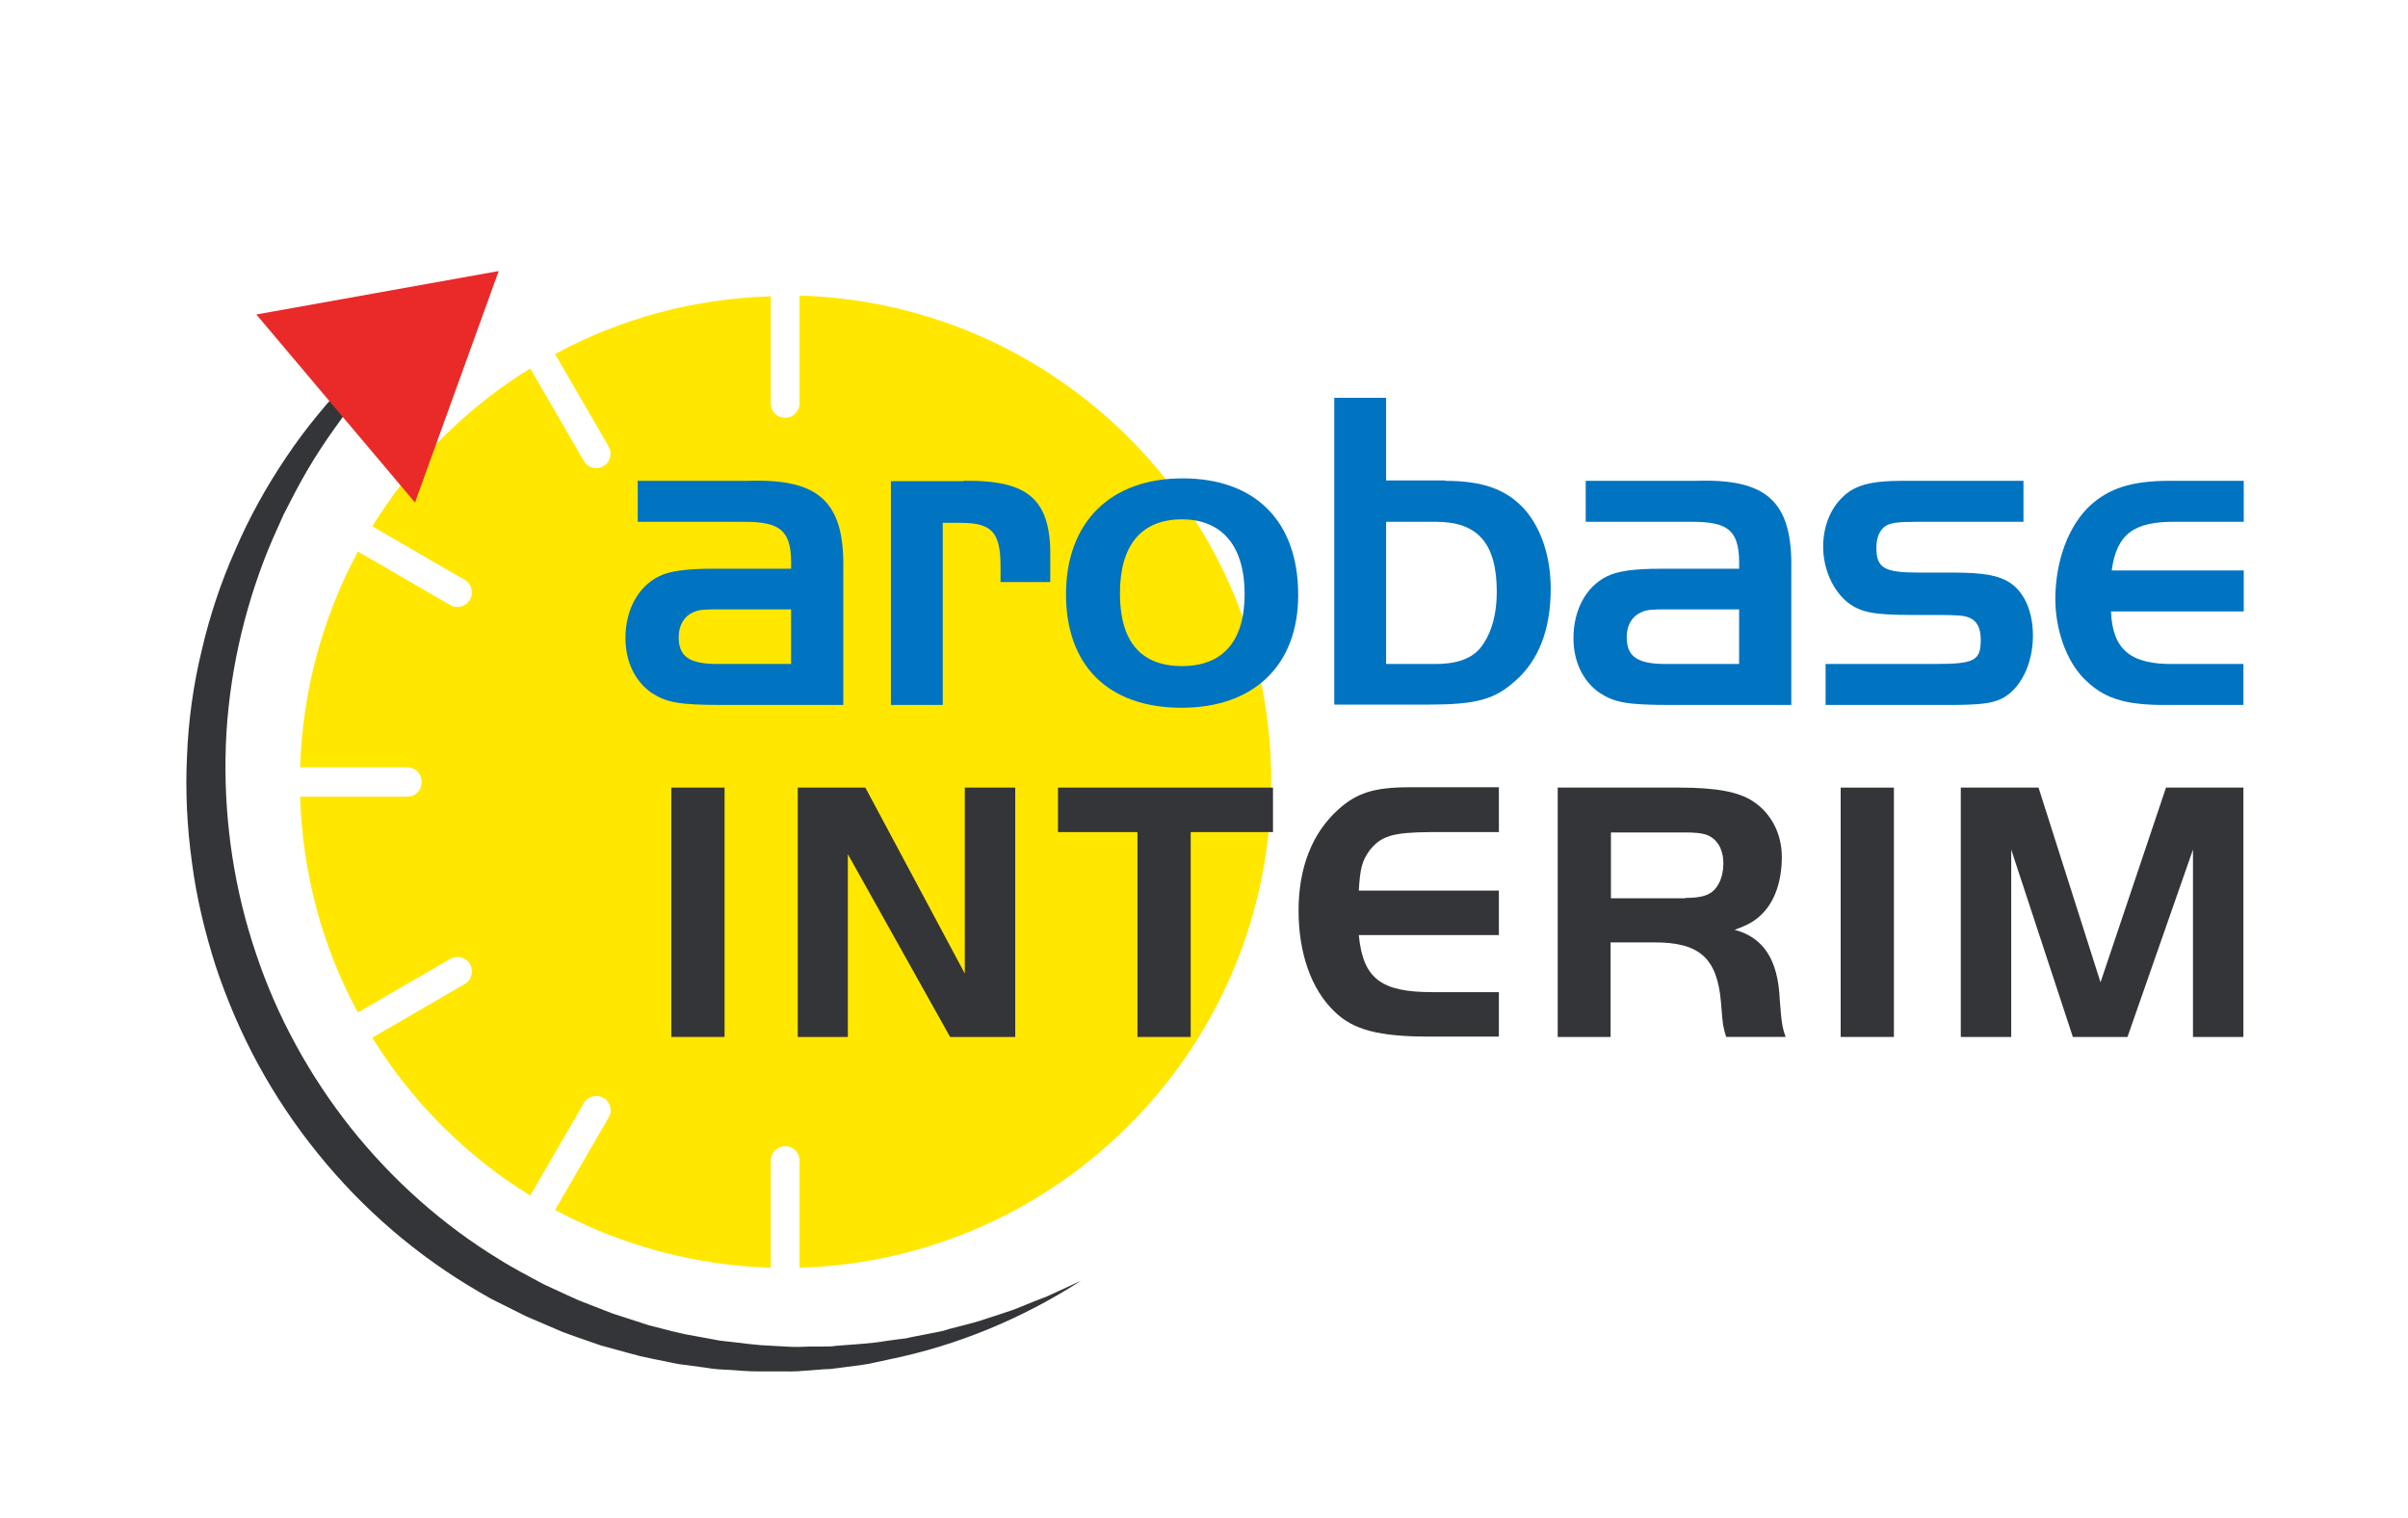
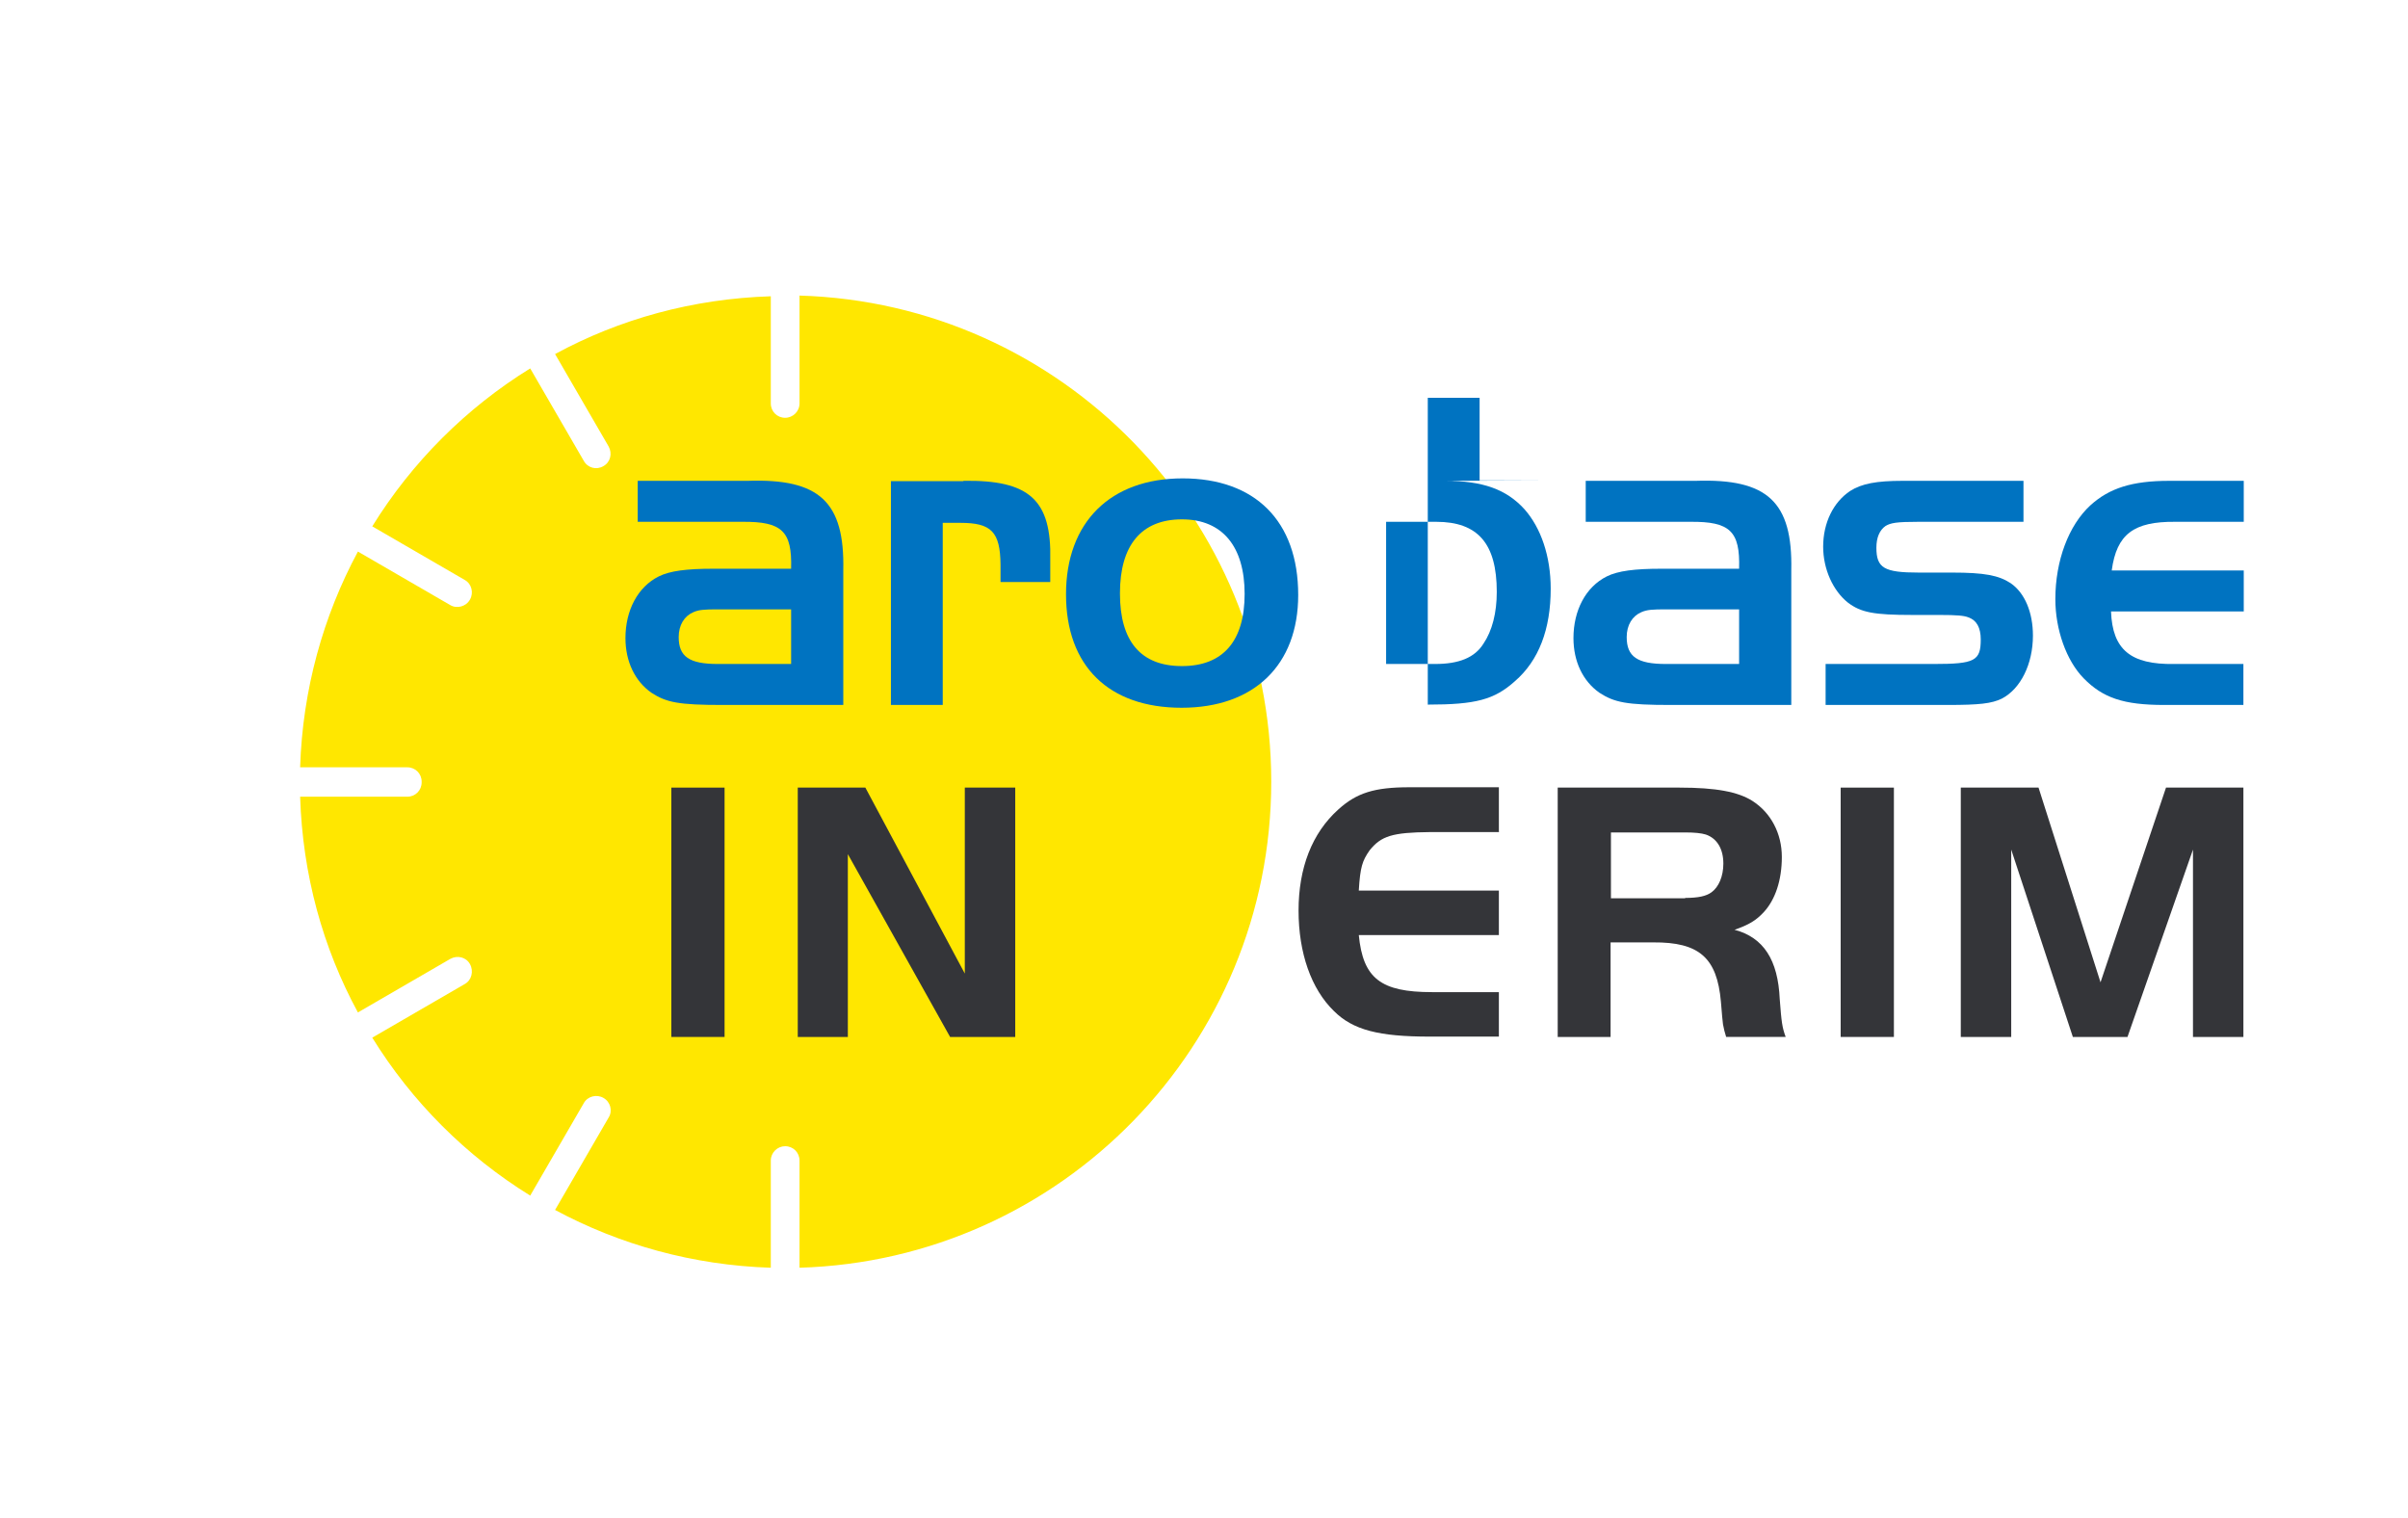
<svg xmlns="http://www.w3.org/2000/svg" viewBox="0 0 68.76 43.34">
  <filter id="a">
    <feOffset dx="0" dy="0" />
    <feGaussianBlur result="blur" stdDeviation="2.65" />
    <feFlood flood-color="#f8f8e3" flood-opacity=".77" />
    <feComposite in2="blur" operator="in" />
    <feComposite in="SourceGraphic" />
  </filter>
  <g fill="none" filter="url(#a)">
    <path d="m0 22.35c0-12.34 10.01-22.35 22.35-22.35h37.83c4.74 0 8.58 3.84 8.58 8.58v26.18c0 4.74-3.84 8.58-8.58 8.58h-51.6c-4.74 0-8.58-3.84-8.58-8.58z" fill="#fff" />
    <path d="m22.83 8.47v3.05c0 .23-.19.41-.41.41s0 0 0 0c-.23 0-.41-.18-.41-.41v-3.06c-2.23.07-4.32.65-6.16 1.65l1.53 2.64c.11.2.05.45-.15.56-.2.12-.45.05-.56-.15l-1.53-2.64c-1.83 1.13-3.38 2.68-4.51 4.51l2.64 1.53c.2.11.26.37.15.56-.11.2-.37.27-.56.16l-2.64-1.53c-.99 1.84-1.58 3.94-1.65 6.16h3.06c.23 0 .41.18.41.41s0 .02 0 .02c0 .23-.18.41-.41.41h-3.06c.07 2.23.65 4.32 1.65 6.16l2.64-1.53c.2-.11.45-.05.56.15.11.2.05.46-.15.57l-2.64 1.53c1.13 1.83 2.68 3.38 4.51 4.51l1.53-2.64c.11-.2.37-.26.56-.15.2.11.27.37.15.56l-1.53 2.64c1.84.99 3.94 1.58 6.16 1.65v-3.06c0-.23.19-.41.41-.41s0 0 0 0c.23 0 .41.18.41.41v3.06c7.47-.22 13.47-6.35 13.47-13.88s-5.99-13.66-13.47-13.88z" fill="#ffe700" />
-     <path d="m10.46 11.06c-.31.37-.61.75-.89 1.15-.28.39-.55.8-.79 1.21-.12.21-.24.42-.35.63l-.33.64c-.2.44-.4.88-.57 1.33-.68 1.79-1.06 3.7-1.09 5.6-.03 1.91.26 3.81.87 5.61.6 1.8 1.53 3.49 2.71 4.98 1.18 1.48 2.62 2.77 4.25 3.76.2.13.41.24.62.36.21.11.42.23.63.34l.65.3.33.15.33.13.67.26.68.22c.11.04.23.07.34.11l.35.09c.23.06.46.12.7.17l.71.13c.12.02.24.05.35.06l.36.04c.24.03.48.06.72.08l.72.04c.24.02.48.01.72 0h.36c.12 0 .24 0 .36-.02.48-.04.97-.06 1.44-.14l.36-.05c.06 0 .12-.02.18-.02l.18-.04.72-.14c.12-.02.24-.05.35-.09l.35-.09c.24-.06.47-.12.7-.2l.7-.23c.23-.08.45-.18.68-.27l.34-.13c.11-.05.22-.1.33-.15l.67-.31c-1.66 1.07-3.52 1.85-5.49 2.25l-.37.08c-.06.01-.12.03-.18.04l-.19.03-.75.1c-.12.02-.25.03-.37.03l-.38.03c-.25.02-.5.04-.75.03h-.76c-.25 0-.5-.02-.75-.04l-.38-.02c-.13-.01-.25-.03-.38-.05l-.75-.1c-.25-.05-.5-.1-.74-.15l-.37-.08c-.12-.03-.24-.07-.37-.1l-.73-.2-.72-.25-.36-.13c-.12-.05-.23-.1-.35-.15l-.7-.3c-.23-.11-.45-.23-.68-.34l-.34-.17c-.11-.06-.22-.13-.33-.19-1.76-1.02-3.33-2.37-4.61-3.96-.64-.79-1.21-1.64-1.7-2.54s-.89-1.84-1.21-2.8c-.31-.97-.55-1.96-.68-2.97-.14-1.01-.19-2.03-.14-3.04.04-1.01.18-2.02.42-3.01.23-.99.55-1.95.96-2.87.4-.93.89-1.81 1.45-2.64.28-.42.58-.82.9-1.21s.65-.76 1-1.12l.34.31z" fill="#343539" />
-     <path d="m7.32 8.98 6.92-1.24-2.39 6.61z" fill="#e92a28" />
    <path d="m22.59 16.23c.03-1.06-.26-1.34-1.39-1.33h-2.99v-1.17h3.14c2.05-.07 2.77.6 2.73 2.55v3.85h-3.44c-1.26 0-1.61-.07-2.04-.35-.47-.33-.74-.89-.74-1.56 0-.79.35-1.46.95-1.76.32-.16.8-.22 1.56-.22h2.22zm-2.09 1.17c-.39 0-.54.01-.7.08-.26.11-.42.37-.42.71 0 .56.3.77 1.12.77h2.09v-1.56z" fill="#0073c1" />
    <path d="m27.51 13.73c1.89-.03 2.52.55 2.48 2.26v.63h-1.42v-.5c-.01-.93-.26-1.19-1.14-1.19h-.51v5.2h-1.48v-6.39h2.07z" fill="#0073c1" />
    <path d="m37.07 16.99c0 2-1.26 3.22-3.33 3.22s-3.3-1.18-3.3-3.24 1.27-3.31 3.33-3.31 3.3 1.21 3.3 3.33zm-5.09-.04c0 1.37.6 2.07 1.77 2.07s1.79-.71 1.79-2.06-.63-2.13-1.79-2.13-1.77.74-1.77 2.11z" fill="#0073c1" />
-     <path d="m41.26 13.73c1.08 0 1.75.24 2.27.81.47.53.75 1.34.75 2.27 0 1.16-.34 2.05-1.02 2.64-.59.53-1.12.67-2.49.67h-2.67v-8.76h1.48v2.36h1.68zm-1.68 5.23h1.4c.68 0 1.13-.18 1.38-.58.25-.37.38-.88.38-1.48 0-1.38-.54-2-1.73-2h-1.43z" fill="#0073c1" />
+     <path d="m41.26 13.73c1.08 0 1.75.24 2.27.81.47.53.75 1.34.75 2.27 0 1.16-.34 2.05-1.02 2.64-.59.53-1.12.67-2.49.67v-8.76h1.48v2.36h1.68zm-1.68 5.23h1.4c.68 0 1.13-.18 1.38-.58.25-.37.38-.88.38-1.48 0-1.38-.54-2-1.73-2h-1.43z" fill="#0073c1" />
    <path d="m49.66 16.23c.03-1.06-.26-1.34-1.39-1.33h-2.99v-1.17h3.14c2.05-.07 2.77.6 2.73 2.55v3.85h-3.44c-1.26 0-1.61-.07-2.04-.35-.47-.33-.74-.89-.74-1.56 0-.79.35-1.46.95-1.76.32-.16.8-.22 1.56-.22h2.22zm-2.09 1.17c-.39 0-.54.01-.7.08-.26.11-.42.37-.42.71 0 .56.3.77 1.12.77h2.09v-1.56z" fill="#0073c1" />
    <path d="m57.77 14.9h-2.98c-.63 0-.8.03-.95.12-.17.12-.26.33-.26.62 0 .58.22.71 1.21.71h.95c.93 0 1.33.08 1.67.3.41.28.64.84.64 1.5 0 .81-.35 1.52-.89 1.8-.29.14-.64.18-1.54.18h-3.49v-1.17h3.1c1.16 0 1.33-.09 1.33-.7 0-.34-.12-.55-.35-.63-.12-.05-.32-.07-.84-.07h-.77c-1.09 0-1.46-.07-1.83-.35-.43-.34-.71-.96-.71-1.6 0-.68.29-1.27.77-1.59.33-.21.75-.29 1.5-.29h3.45v1.17z" fill="#0073c1" />
    <path d="m64.06 17.46h-3.78c.04 1.09.56 1.52 1.8 1.5h1.98v1.17h-2.26c-1.16 0-1.75-.2-2.3-.76-.5-.51-.81-1.4-.81-2.26 0-1.1.38-2.11 1-2.68.54-.49 1.19-.7 2.25-.7h2.13v1.17h-1.96c-1.18-.01-1.67.35-1.81 1.39h3.77v1.17z" fill="#0073c1" />
    <g fill="#343539">
      <path d="m19.17 22.49h1.52v7.12h-1.52z" />
      <path d="m24.22 29.61h-1.44v-7.12h1.93l2.84 5.31v-5.31h1.44v7.12h-1.86l-2.92-5.22v5.22z" />
-       <path d="m30.21 23.76v-1.27h6.14v1.27h-2.35v5.85h-1.52v-5.85z" />
      <path d="m42.81 23.76h-1.98c-1.07.01-1.39.11-1.72.52-.21.3-.27.48-.31 1.15h4v1.27h-4c.12 1.24.63 1.63 2.09 1.63h1.91v1.27h-1.98c-1.45 0-2.19-.19-2.73-.73-.65-.63-1.01-1.66-1.01-2.87s.38-2.21 1.14-2.89c.52-.47 1.03-.63 2.02-.63h2.56v1.27z" />
      <path d="m46 29.61h-1.52v-7.12h3.48c1.04 0 1.67.12 2.08.38.53.34.84.93.84 1.6s-.19 1.22-.51 1.57c-.23.25-.44.37-.84.51.83.22 1.24.86 1.29 1.98.05.66.07.81.17 1.08h-1.7c-.05-.16-.06-.21-.09-.36-.01-.06-.03-.28-.06-.65-.11-1.25-.62-1.7-1.93-1.69h-1.22v2.7zm2.12-3.97c.37 0 .6-.05.75-.16.21-.15.34-.46.34-.82 0-.42-.18-.72-.5-.83-.13-.04-.32-.06-.59-.06h-2.12v1.88h2.12z" />
      <path d="m52.56 22.49h1.52v7.12h-1.52z" />
      <path d="m59.98 28.05 1.87-5.56h2.21v7.12h-1.44v-5.35l-1.87 5.35h-1.56l-1.76-5.35v5.35h-1.44v-7.12h2.22z" />
    </g>
  </g>
</svg>